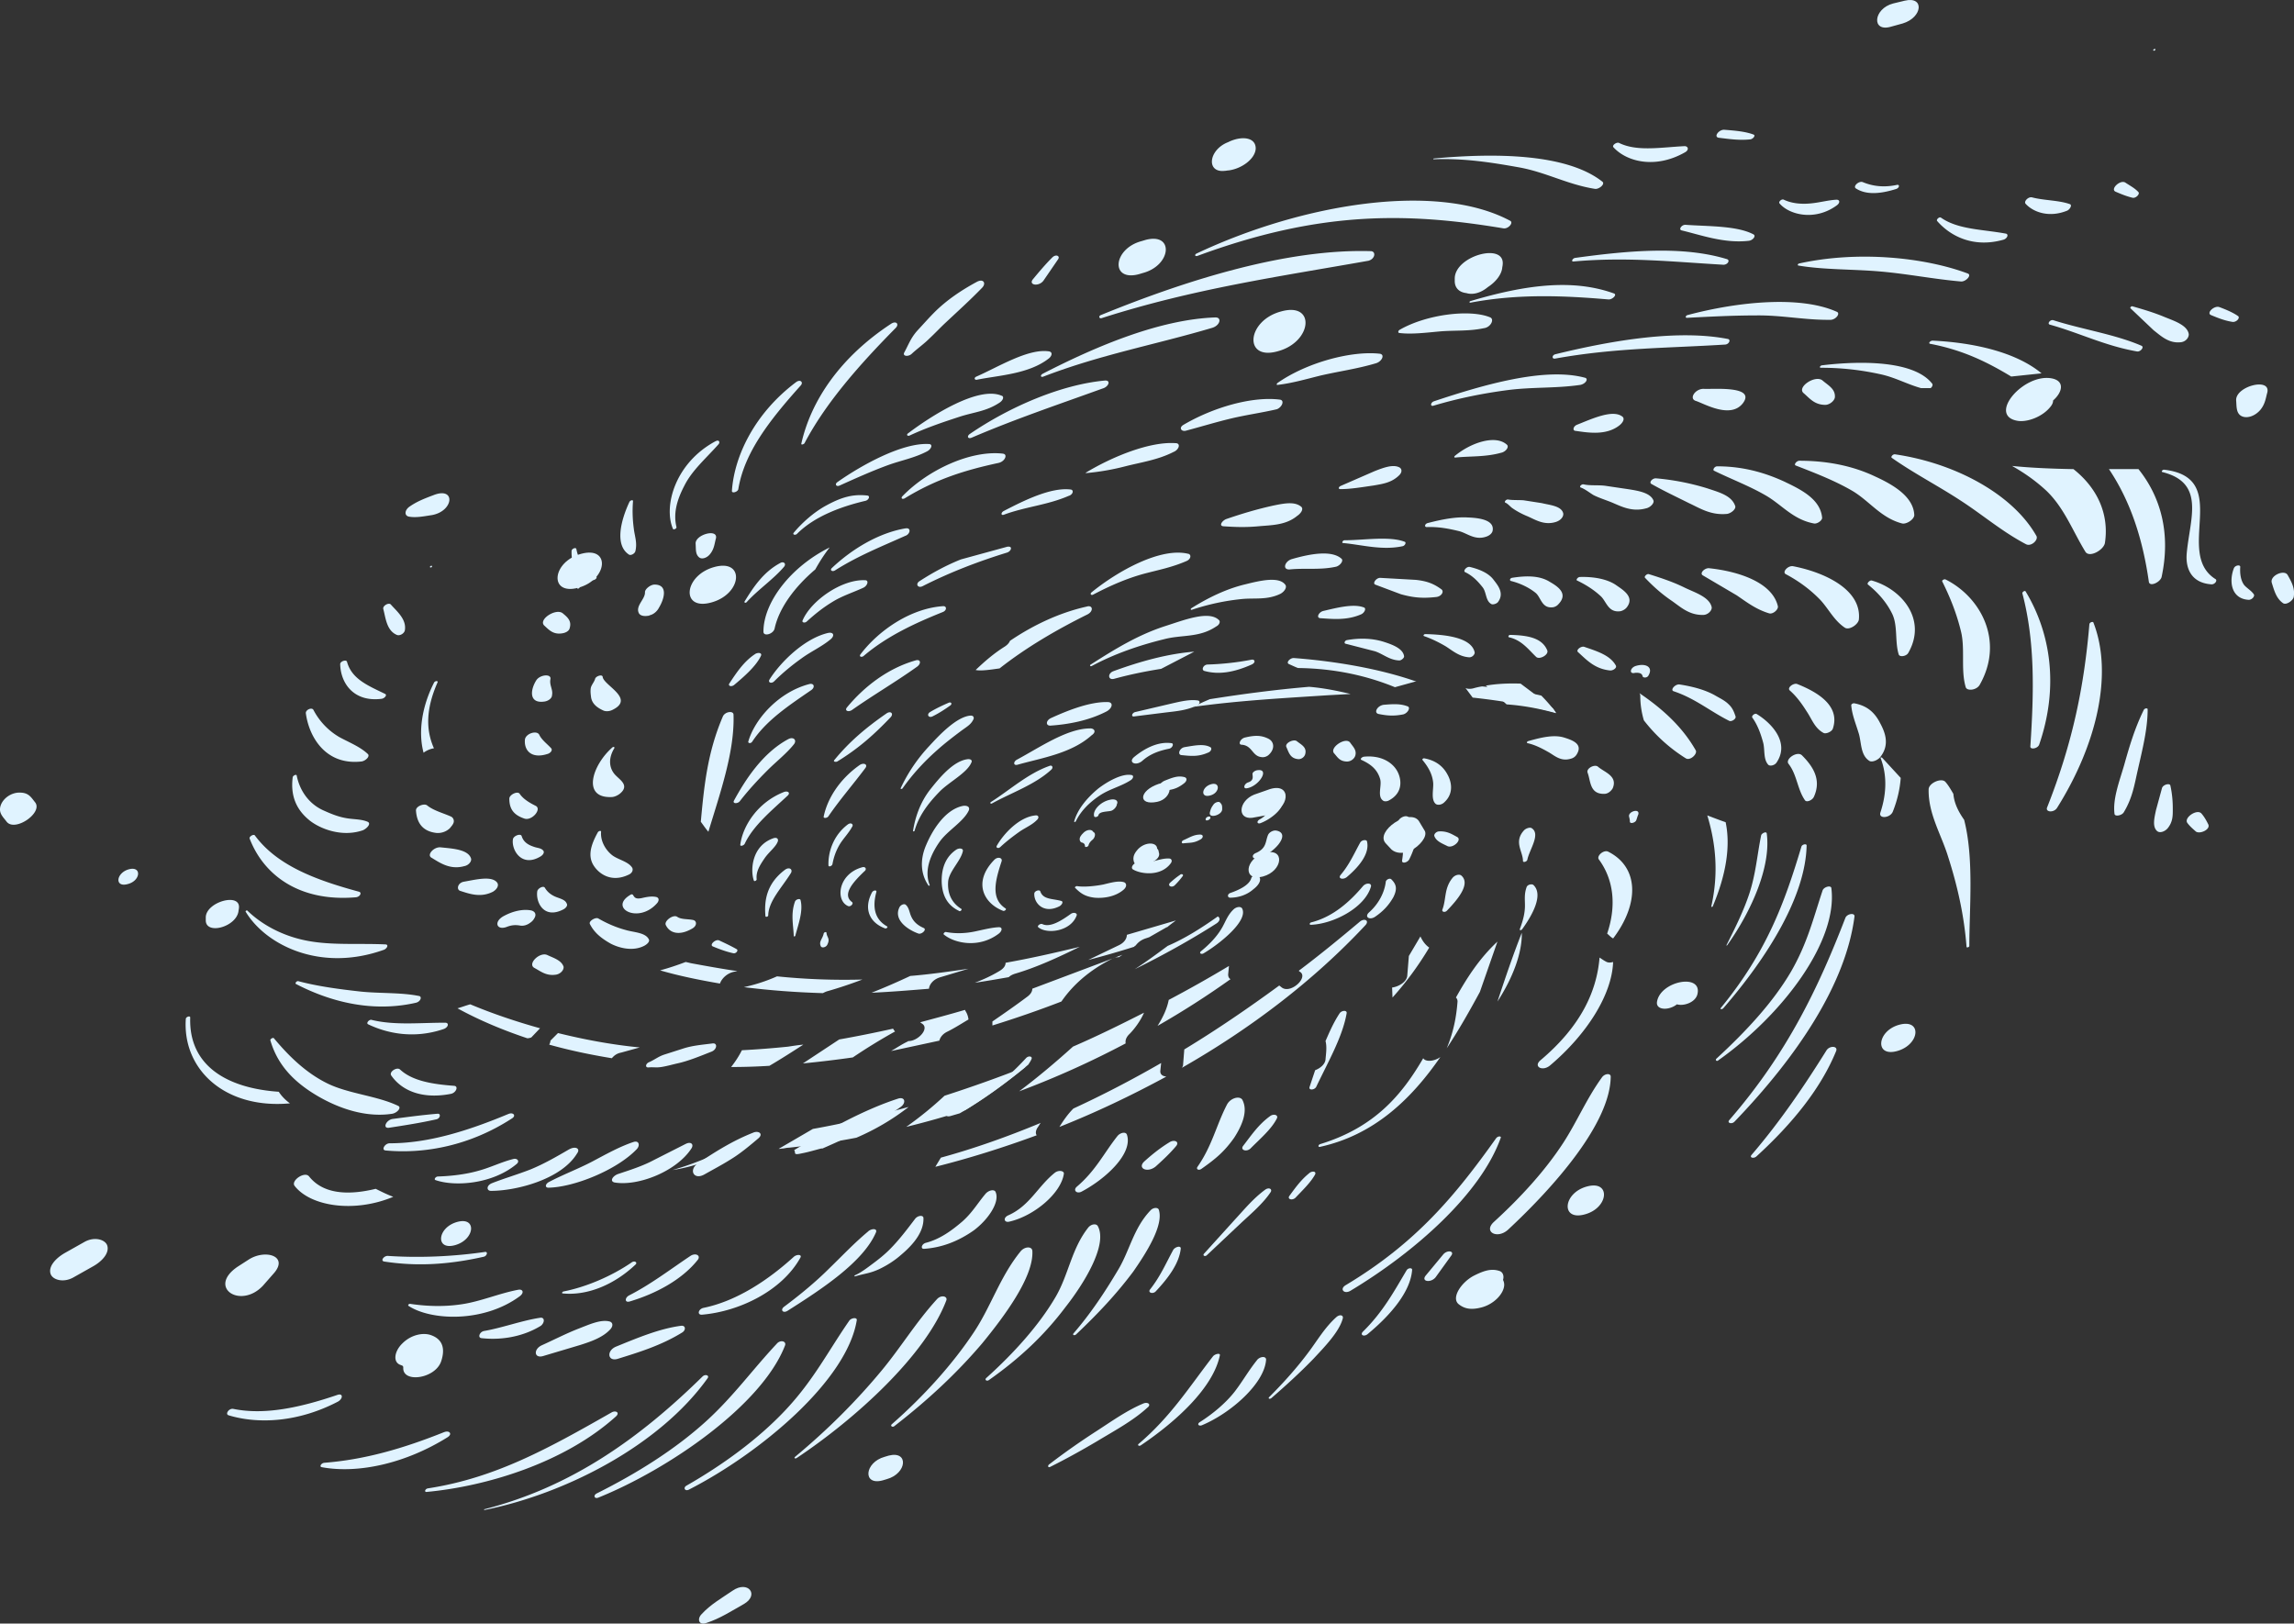
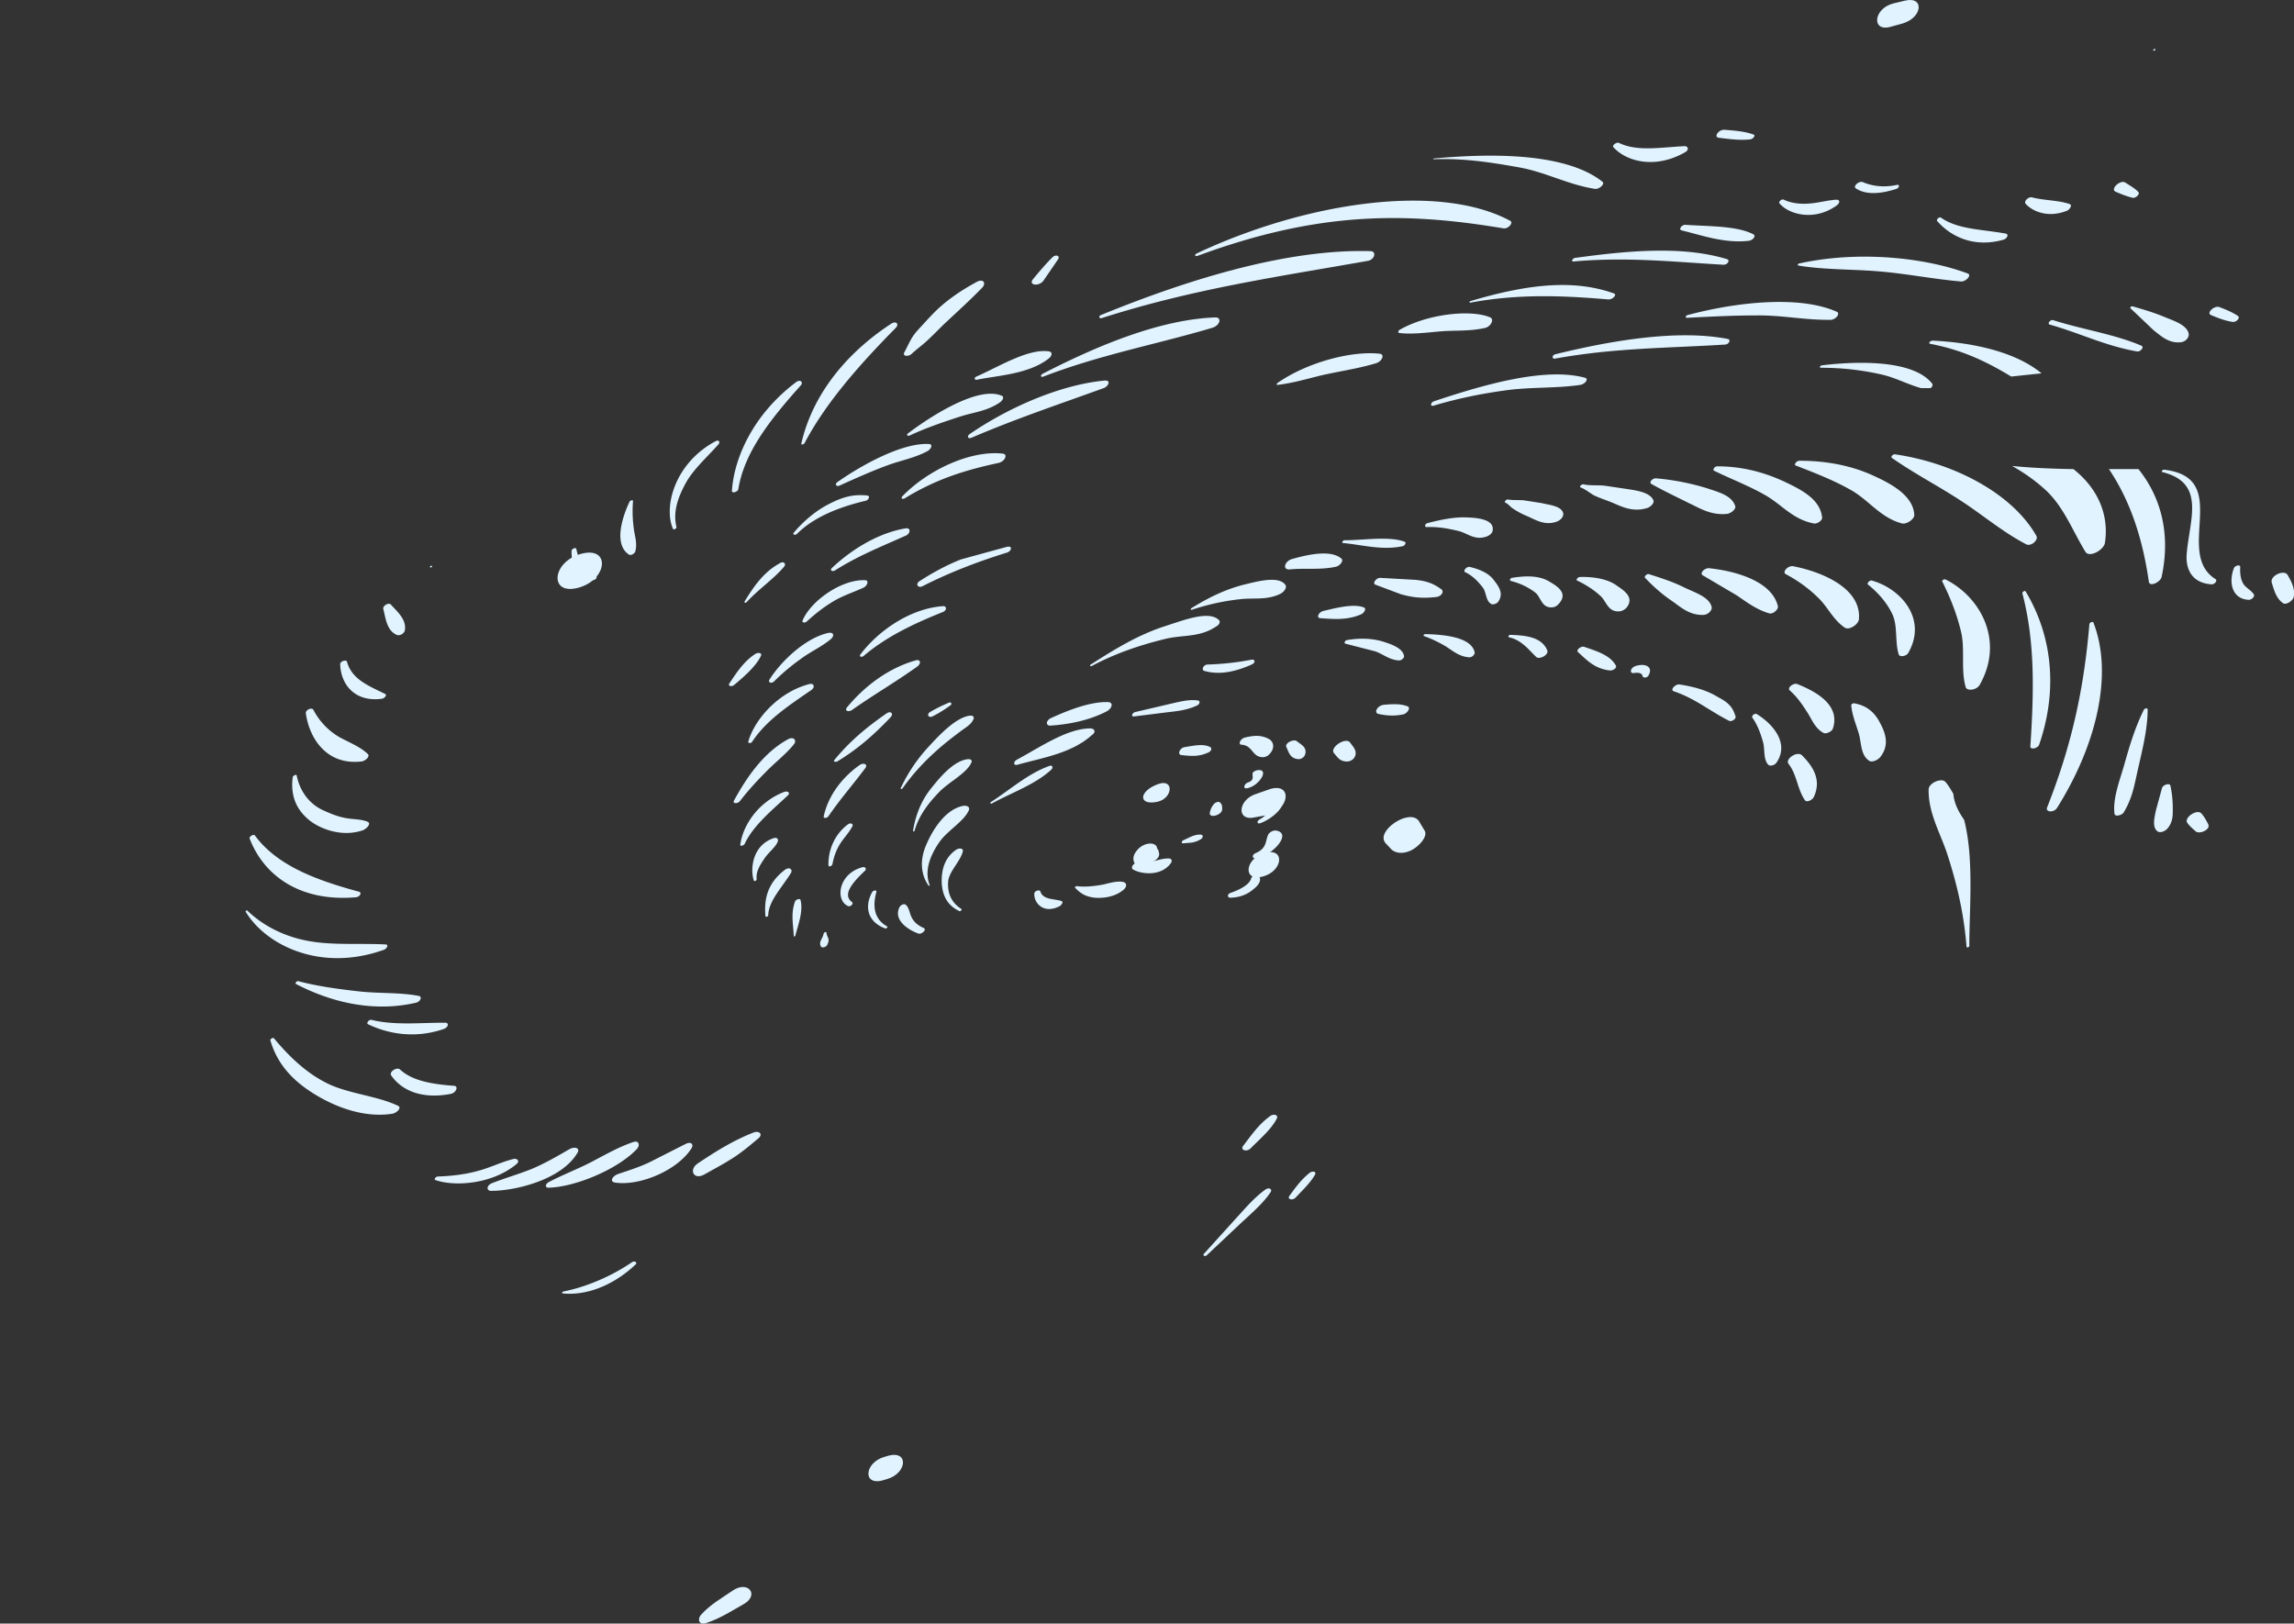
<svg xmlns="http://www.w3.org/2000/svg" width="575" height="407" fill="#e0f3ff">
  <rect width="100%" height="100%" fill="#333333" stroke="none" />
-   <path d="M194.76 244.75c-2.7 1.202-5.5 2.103-8.3 2.704 6.4.8 12.898 1.3 19.798 1.5.4-.2.8-.4 1.2-.5 2.8-.8 5.8-1.802 8.7-2.904a166.23 166.23 0 0 1-21.397-.801zm-10.5-1.2c.2 0 .4-.1.6-.1-4-.6-7.9-1.3-11.698-2.002-.4-.1-.8-.2-1.3-.3-2.1.8-4.2 1.502-6.4 2.103 4.8 1.4 9.8 2.403 14.998 3.304.4-1.202 1.8-2.704 3.8-3.004zm51.494 1.402l7-2.103c-4.8.7-9.7 1.402-14.598 1.802-3.2 1.502-6.4 2.904-9.7 4.205 4.7-.2 9.5-.6 14.398-1 .1-1.1 1.1-2.403 2.9-2.903zm48.893-7.91c.5-.7 1.3-1.402 2.5-1.802l.9-.3 4.2-2.402c.1-.1.2-.1.3-.1.7-.6 1.4-1.1 2.2-1.7l-12.298 3.604c0 .9-.6 2.002-2.2 2.703l-7.5 3.604c3.9-1 7.7-2.103 11.498-3.304.2-.2.3-.3.4-.3zm-30.097 7.007c5.4-1.602 10.8-4.105 16.098-6.708-6.2 1.502-12.398 2.903-18.597 4.005 0 .7-.4 1.4-1.6 2.102-2 1.2-4 2.102-6.1 2.903 2.8-.4 5.6-.9 8.498-1.4.4-.4 1-.7 1.7-.9zm-114.684 14.918l-1.9 1.902c0 .3-.1.6-.3 1 5 1.402 10.198 2.503 15.697 3.404.5-.6 1.2-1.2 2.3-1.402l4.7-1.3c-7.2-.7-14-2.002-20.498-3.604zm-6.7 1.102l2.2-2.303c-6.1-1.702-12-3.704-17.498-6.007-1.1.3-2.1.7-3.2 1.002 5.3 2.903 11.198 5.406 17.497 7.508.4 0 .7-.1 1-.2zm64.393 2.302a235.45 235.45 0 0 1-11.6.9c-.7 1.4-1.6 2.803-2.7 4.204a153.8 153.8 0 0 0 9.598-.3c2.9-1.702 5.7-3.504 8.5-5.306-1.2.1-2.5.3-3.8.5zm26.295-4.506c-4.5 1.002-9 1.903-13.498 2.704l-9.1 6.006a283.04 283.04 0 0 0 12.499-1.501 143.16 143.16 0 0 1 10.598-6.508 3.04 3.04 0 0 1-.5-.7zm18.098-4.506c0-.1 0-.1-.1-.2-3.7 1.1-7.5 2.102-11.2 3.104.1.1.3.2.4.3 2.1 1.2-1 4.505-3.4 4.405l-.1.1c-1.5.7-2.8 1.602-4.2 2.403l12.1-2.603c.2-.8.8-1.702 2.1-2.303 1.8-.9 3.5-2.002 5.2-3.003a4.82 4.82 0 0 0-.8-2.203zm50.693-16.217c-2.7 2.002-5.4 4.004-8.2 5.806 6.9-3.403 13.8-7.208 20.398-11.413 1.1-.7 1-1.5.4-1.802-4.1 2.904-8.2 5.507-12.6 7.4zm-33.896 10.712c0 .7-.4 1.402-1.4 2.102-2.8 2.103-5.7 4.105-8.6 6.107v1.002c5.8-1.803 11.598-3.805 17.298-6.007 2.9-4.205 7-7.8 12.498-10.612a3.6 3.6 0 0 1 1.9-.501l.9-.6-22.597 8.5zm-54.992 35.14l-8.6 5.006c.4 0 .8-.1 1.2-.1.5-.1 1-.2 1.4-.2 5.6-.6 11.198-1.4 16.897-2.502a59.34 59.34 0 0 0 13.099-7.709c-8.1 2.202-16.098 4.105-23.997 5.506zm53.392-15.618c-6.8 2.703-13.598 5.106-20.397 7.3a90.91 90.91 0 0 1-9.599 7.809c4.9-1.202 9.9-2.603 14.798-4.205 5.2-3.204 10.4-7.008 15.198-10.913zm25.898-8.11c1.4-1.402 2.9-3.504 3.7-5.406-5.9 3.003-11.798 5.907-17.798 8.5-4.1 3.704-8.698 7.608-13.498 11.212 9.1-3.404 17.998-7.408 26.697-12.013-.1-.6 0-1.402.9-2.303zm24.796-15.018l.2-2.102a322.04 322.04 0 0 1-15.098 8.509c-.4 2.103-1.4 4.305-2.8 6.508a218.1 218.1 0 0 0 18.297-11.714c-.4-.2-.6-.6-.6-1.2zm-47.794 38.445c.3-.4.5-.8.8-1.202-8.2 3.404-16.597 6.408-24.996 8.7-.1.1-.1.2-.2.3-.4.7-.8 1.3-1.2 2.002 8.4-2.102 16.998-4.806 25.397-7.9-.3-.4-.3-1.1.2-1.902zm30.796-14.317l.2-1.902c-7.3 4.205-14.598 8-21.997 11.413-1.4 1.402-2.5 3.004-3.5 4.606 9.1-3.605 18.097-7.9 26.796-12.615-.9-.1-1.6-.5-1.5-1.502zm49.894-37.242c-5 4.205-10 8.3-15.198 12.214l.2.2c2.4 1.302-2 5.506-4.3 4.105-.3-.2-.5-.4-.8-.6-7.8 5.707-15.698 11.113-23.797 16.018l-.3 3.805c0 .3-.1.5-.3.8 17.198-9.812 32.995-21.825 45.994-35.74 1.1-1.2-.3-1.902-1.5-.8zm15.298 3.604l-2.9 4.906-.4 4.905c-.1 1.602-2.2 2.803-3.8 3.004l.1 2.503a79.72 79.72 0 0 0 9.2-12.515c-1-.7-1.7-1.702-2.2-2.803zm15.498-62.67c-.8.1-1.6.3-2.3.5-.9.2-1.5.1-1.9-.1l1.8 2.403c7.4.8 14.398 2.002 20.898 3.804-1.1-1.502-2.4-3.003-3.7-4.305-4.7-1.1-9.7-1.802-14.798-2.302zm-43.394.1c-8.3.7-16.698 1.802-24.897 3.103-1.4.6-2.8 1.202-4 1.902 11.6-1.6 23.097-2.202 33.796-2.903l5.5-.3c-3.3-.8-6.8-1.502-10.398-1.802zm28.596 93.105c-5.3 9.1-12.1 17.32-25.797 21.524-.6.2-.6.8-.1.7 13.698-3.003 22.997-12.114 30.196-22.525-1.5 1.1-3.7 1.3-4.3.3zm8.2-15.217c.2.2.4.5.4 1-.3 3.904-1 7.608-2.7 11.713 3.1-4.705 5.8-9.5 8.3-14.116l4.4-12.614c-4.5 4.204-7.6 9-10.398 14.016zm37.595-9.01c-.6-.3-1.1-.7-1.6-1-.7 8.5-4.7 17.22-14.798 25.73-1.9 1.602.5 2.904 2.4 1.302 9.1-7.7 15.498-17.62 15.798-25.93-.7.2-1.3.2-1.8-.1zm69.19-51.157h-.4c1.6 4.005 1.7 8.7 0 13.816-.5 1.602 2.4 1.4 3.1-.2 1.2-3.003 1.8-5.806 2-8.5l-4.7-5.106zm-362.953-2.304c-2-4.505-2.1-9.7.9-16.518.2-.5-.7-.4-.9.1-3 5.906-4 12.314-2.6 17.52.8-.6 1.8-1.002 2.6-1.102zm-38.895 86.098c-13.098-.9-22.597-6.607-22.197-18.62 0-.5-1-.2-1.1.3-.9 12.614 9.7 22.725 26.097 21.224-1.1-.8-2.1-1.802-2.8-2.904zm24.297 24.328c-7 1.702-13.198 1.302-16.698-3.103-1.1-1.402-4.7 1.1-3.6 2.402 4 5.106 14.898 6.808 24.697 2.703-1.6-.6-3-1.3-4.4-2.002zm280.863-12.714c-10.198 14.316-19.997 26.23-37.695 36.842-1.7 1-.4 2.402 1.2 1.4 15.998-9.6 32.596-24.227 37.595-38.243.3-.5-.6-.6-1.1 0zm28.697-15.418c0-.9-1.5-.8-2.2.2-3.9 5.407-6.2 11.013-9.7 16.42-4.5 6.908-10.598 13.616-17.397 19.823-2.7 2.503.9 4.405 3.6 1.902 11.5-10.712 25.597-26.63 25.697-38.344zm-151.68-42.148c-3.9-2.503-2.5-7.208-1-11.813.3-.9-1-1.302-1.9-.3-5.4 5.607-2.5 10.913 2.3 12.715.4.1.9-.4.6-.6z" />
-   <path d="M177.56 208.5c3-9.9 6.6-20.123 6.3-29.333 0-1.1-2.2-.8-2.7.5-3.9 9.1-4.7 17.72-5.5 26.33.6.8 1.2 1.702 1.9 2.503zm26.798-65.765c1-1.802 2.2-3.704 3.6-5.506-9.698 4.805-16.597 13.716-16.597 21.124 0 1.3 2.5.6 2.8-.8 1.1-5.106 5-10.412 10.2-14.817zm68.092 9.31c-6.8 1.502-13.398 4.605-19.298 8.6-.2.5-.6 1-1.4 1.5-2.7 1.702-5 3.705-7.2 5.807 1.3.3 3.9-.1 6-.4 6.5-5.106 13.898-9.5 21.997-13.516 1.6-.8 1.4-2.403-.1-2.002zm6.798 18.12c4-1.1 8-1.902 11.798-2.502l8.3-4.305c-6.4.5-13.198 2.302-20.297 4.905-1.5.6-1.3 2.303.2 1.902zm75.1.8c.3-.1.4-.1.7-.1-9.1-3.203-20.197-5.106-30.696-5.906-.9-.1-2.1 1.1-1.3 1.5.7.3 1.5.7 2.3 1 9.1.1 17.198 1.903 24.297 4.806l4.7-1.302zm35.696 7.81c-.3-.4-.5-.8-.8-1.2l-2.9-2.303-5.2-3.904c-2.8-.1-5.8 0-8.7.5 1.6 1.602 3.4 3.104 5.2 4.706 4.3.3 8.4 1.1 12.4 2.202zm34.996 9.31c-3.3-5.807-8.2-10.312-14.098-14.316.1.2.2.4.2.6a21.67 21.67 0 0 0 .9 6.207 40.22 40.22 0 0 0 10.498 9.511c1.1.7 3-1.1 2.5-2.002zm-49.695 62.973c3.9-6.007 6.2-12.214 6.1-17.22-2.3 5.807-4.2 11.513-6.1 17.22zm27.497-17.02c.5.4.9.9 1.5 1.202 6.6-8.7 6.5-17.82-1.2-21.725-1.1-.6-3 1-2.4 1.902 3.7 5.006 4.5 11.513 2.1 18.62zm25.098-29.634c2.1 6.907 2.9 14.416 1 22.826 0 .2.4.1.4-.1 3.2-7.608 4.5-14.816 3.2-21.024-1.5-.5-3-1.1-4.6-1.7zm-116.486 71.38c-.6-1.2-3-.6-3.9 1.1-2.7 5.206-3.7 10.312-7.4 15.618-.4.6.3 1 1 .5 3.7-2.603 5.8-4.406 8.2-7.8 2.2-3.404 3.4-6.808 2.1-9.4zm24.296-21.725c-1.5 2.303-2.5 4.605-3.5 6.908.4 1.502.1 3.304 0 4.605-.1 1.202-1.3 2.203-2.6 2.703l-1.4 4.205c-.3.9 1.3.8 1.7-.1 2.9-6.107 6.6-12.514 7.6-18.42.1-.8-1.3-.7-1.8.1zm-167.177 39.245c6.5-1 13.198-3.604 18.897-8-6.3 3.404-12.598 6.207-18.897 8zm56.592-17.92c-8.7 2.804-17.798 7.9-26.096 12.915.1.2.2.4.2.7 0 .5.9.3 1.8.1 1.6-.3 3.2-.8 4.8-1.2h.3c6.9-3.004 13.798-6.307 19.597-10.412 1.4-1 1.1-2.603-.6-2.103zm12.998 4.404l2.4-.7c5.9-3.404 11.8-7.7 17.198-12.214.3-.5.6-.9.8-1.402.3-.7-.8-.9-1.4-.2-5.1 5.506-11.1 10.512-18.798 12.714-1.6.4-1.8 2.203-.2 1.802zm-108.385 43.55c-4.7.9-9.3 2.903-14 3.604-4.6.7-8.998.5-12.998-.1-.3 0-.6.3-.4.5 5.6 3.704 18.798 4.305 27.897-2.403 1.2-.9.8-1.902-.5-1.602zm5.6 7c-4.6.7-9.4 2.503-13.998 3.304-1.2.2-1.7 1.702-.7 1.802 4.4.5 9.998-.1 14.898-3.104 1-.8 1-2.202-.2-2.002zm17.298.9c-2.2-.5-5 .8-7.6 1.802-3.1 1.202-6.2 2.803-9.3 4.205-2.1 1-1.9 3.304.3 2.703l9.4-2.803c2.5-.8 5.5-1.802 7.4-3.805.9-.9.8-1.902-.2-2.102zm18.097 1.1c-5.4.7-10.898 3.004-16.298 5.206-2.5 1-2.2 3.805.3 3.104 5.5-1.702 11-3.404 16.198-6.608 1-.6.9-1.802-.2-1.702zM350.04 192.993c-1.4-2.203-4.3-3.705-8.2-3.304-.5.1-1 .6-.6.8 2.4 1.1 4 2.402 4.7 4.805.5 1.702-.9 4.505.9 5.506a1.7 1.7 0 0 0 1.2-.1c4.1-2.102 3.1-6.007 2-7.708zm12.797 1.2c-1.1-2.103-3-3.604-5.9-4.105-.2 0-.5.2-.4.4 1.4 1.702 2.5 3.504 2.7 5.806.1 1.602-.6 4.105.6 5.206.5.4 1.5.3 2.2-.4 2.5-2.303 1.7-5.306.8-6.908zm-21.197 27.932c-3.3 3.904-7.5 7.708-12.998 9.1-.4.1-.5.6-.1.6 5.7-.2 13.598-4.305 15.098-9.6.2-.9-1.2-1-2-.1zm1-11.213c-.1-.5-1.3-.4-1.7.3-1.5 2.703-2.7 5.507-4.9 8.1-.8 1 .7 1.3 1.6.5 3.3-2.803 5.7-6.007 5-8.9zm-31.296 16.82c-.3-.5-1.2-.5-2 .1-1.7 1.502-2.2 3.404-3.2 5.006-1.2 2.002-3 3.904-5.1 5.606-.6.5.1.9.7.5 3.9-2.303 11.2-8.1 9.6-11.213zm37.396-7.308c-.4-.4-1.4.1-1.4.7-.3 2.402-1.6 5.306-4.2 7.608-1.2 1.1.1 2.003 1.5 1.102 2.2-1.502 3.5-3.004 4.6-4.906 1.1-2.203.7-3.304-.5-4.505zm4.098-15.718c-.8-.4-2.4.5-2.4 1.4-.1 1.602.5 2.804.9 4.205.5 1.602.4 3.504.1 5.406-.1.9 1.4.5 1.8-.3 1.9-3.804 3.2-9-.4-10.712zm13.5 14.817c-.5-.5-1.7-.2-2.3.6-2.1 2.603-1.5 5.306-2.5 7.9-.2.6.7.8 1.2.2 2.6-2.703 5.9-6.608 3.6-8.7zm-1.1-9.71c-1.3-.7-2.5-1.502-4.5-1.402-.7 0-1.4.7-1.2 1.2.5 1.302 1.9 1.802 3.3 2.503 1.4.6 3.7-1.602 2.4-2.302zm19.097 12.013c-.4-.3-1.5-.1-1.7.6-.6 1.702-.4 3.003-.4 4.605 0 1.902-.5 3.805-1.3 5.907-.1.3.4.3.6 0 2.6-3.604 5.4-8.7 2.8-11.113zm-.4-14.215c-.4-.3-1.4 0-1.9.5-2.7 2.903-.3 5.306-.3 7.7 0 .5 1 .2 1.1-.3.5-2.503 3.4-6.407 1.1-7.9zm8.1-22.727c-2.6-.8-5.8 0-9 .9-.3.1-.4.4-.2.5 1.9.4 3.8 1.4 5.2 2.202 1.5.8 3.1 2.503 5.7 1.702.8-.2 1.3-.7 1.6-1.3 1.4-2.503-1.4-3.404-3.3-4.005zm8.5 7.31c-.8-.7-3 .4-2.6 1.5.8 2.103.5 5.406 4.2 5.306.9 0 1.7-.7 2.1-1.4 1.3-3.104-2.1-4.005-3.7-5.406zm7.798 12.514c.1.4.2.8.2 1.3.1.6 1.4.2 1.6-.4.2-.5.3-1 .5-1.402.5-1.702-2.6-.8-2.3.5zM297.846 138.83c-6.9-1.702-17.698 4.305-24.297 9.7-.4.4 0 .8.5.5 4.2-2.202 8.3-4.004 12.698-5.206 3.8-1 7-1.6 10.7-3.203 1.1-.5 1.2-1.602.4-1.802zm28.296-11.813c-1.6-1.3-4-.9-6.9-.3-4.1.9-7.8 2.002-11.9 3.404-1 .4-1.9 1.702-.7 1.802 2.9.2 5.6.3 8.8 0 3.1-.3 6.8-.2 9.7-2.603.9-.6 1.7-1.702 1-2.303zm24.698-9.81c-1.6-.9-4 0-6.3.9l-8.498 3.704c-.6.3-.6.8-.1.8 2.6 0 5.5-.5 8.298-.9 2.3-.4 4.6-.7 6.5-2.603.7-.7.7-1.5.1-1.902zm26.895-5.706c-2.8-2.603-9-.6-13.098 2.803-.2.2-.1.4.1.4 3.8-.4 7.5-.1 11.498-1.2 1.1-.2 2.1-1.402 1.5-2.002zm28.995-7.008c-2.4-2.003-7.7.5-11.498 2.002-.9.4-1.1 1.402-.4 1.502 2.9.4 7.6 1.3 10.998-1.302.8-.6 1.5-1.602.9-2.202zm20.5-7.008c-2.2-.2-4 2.403-2.2 3.003 2 .6 8.8 4.705 11.898.5 3.1-4.305-7.3-3.404-9.698-3.504zm29.595-2.104c-1.8-1.502-6.6 1.702-4.7 3.204 1.5 1.3 2.7 2.903 5.4 2.903 1.1 0 2.4-1.1 2.4-2.002.1-2.002-1.7-2.903-3.1-4.105zm-299.96 137.758c-2.6-.7-4.8-1.702-6.9-2.903-.7-.4-2.5.7-2.1 1.402 1.1 2.202 2.9 3.604 5.2 4.905 1.9 1 5.5 2.103 8.498.5.7-.4 1.3-1 1.1-1.502-.8-1.802-3.8-1.802-5.8-2.403zm1.6-15.618c-1-1.6-3.6-2.002-5.1-3.203-1.6-1.302-2.9-3.504-2.7-5.807 0-.4-.6-.2-.8.1-1.9 3.404-2.6 6.207-.9 8.6 1.4 2.002 4.4 4.005 8.5 2.103 1-.4 1.3-1.202 1-1.803zm-3.9-22.926c-1.8-1.602-2.3-4.204-.6-7.008.2-.3-.2-.5-.5-.2-5 4.405-7.7 12.715-.2 12.414.8 0 1.8-.5 2.4-1.1 1.9-1.802-.1-3.104-1.1-4.105zm-3.5-24.928c-.1-.7-1.7-.2-1.9.5-.2.8-1 1.602-1.1 2.403s0 1.502.1 2.303c.3 1.602 1.5 2.503 3 3.204.6.3 1.6.3 2.5-.2 5.5-2.803-2.4-6.107-2.6-8.2zm12.998-23.126c-1 0-2.4 1.1-2.4 1.902.1 1.702-2.3 3.303-1.6 5.106.3.8 1.3 1 2.5.8.1 0 .2 0 .2-.1 1.1-.2 2-1.1 2.4-1.902 1.4-2.302 2.3-5.806-1.1-5.806zm10.3-10.212c.1 1.3-.1 2.603.9 3.404.6.5 1.8.2 2.6-.7 1.2-1.402 1.2-2.703 1.6-4.105.5-2.503-5.3-.9-5.1 1.402zm-34.496 88.702c-1.5-.5-2.6-1.3-3.3-2.503-.4-.6-1.8.2-1.9.9-.4 2.703 1.6 7.008 6.4 4.605.7-.3 1.3-1 1-1.5-.3-.8-1.1-1.102-2.2-1.502zm-3.7-11.814c-.6-.7-1.5-.6-2.5-1.002-1.5-.5-2.5-1.3-2.9-2.603-.2-.8-2.1-.1-2.2.8-.4 2.603 2.1 7.008 6.7 4.405.8-.4 1.3-1.1.9-1.6zm-1.9-11.213c-1.6-.8-3.1-1.702-4-3.004-.5-.8-2.6.2-2.6 1.202 0 2.603 1.1 4.104 3.8 5.005 1.9.6 4.4-2.402 2.8-3.203zm3.9-14.417c-1-1.1-2.4-2.102-3-3.404-.6-1.2-3.5-.3-3.6 1.302-.2 2.703 1.7 4.805 5.7 3.504.7-.2 1.3-.9.9-1.402zm-.2-17.32c.3-1.402-2.5-1.202-3.5.2-1.6 2.503-1.9 5.907 1.9 5.406 1-.1 2-.8 2-1.602.3-1.4-.7-2.503-.4-4.004zm3.1-16.52c-1.7-1.402-6.3 1.602-4.6 3.103 1.1 1 2.2 2.303 4.5 1.902.7-.1 1.6-.5 1.8-1.2.6-1.902-.5-2.803-1.7-3.804zm3.9-6.608c-.4.1-.4.5 0 .4s.4-.5 0-.4zm-31.896 57.566c-2-.9-4.4-1.502-6-2.803-.7-.6-2.9.2-2.8 1.3.2 2.903 1.5 5.206 5.2 5.607a4.39 4.39 0 0 0 3.3-1.202c.3-.4.6-.7.8-1.1.4-.7.1-1.502-.5-1.802zm5 10.512c-.7-2.303-4.7-2.503-7.6-2.803-1.7-.2-3.6 1.902-2.3 2.603 2 1.2 4.6 3.103 8.2 2.102 1.1-.2 1.9-1.2 1.7-1.902zm6.598 6.107c-1.3-1.902-5.5-.8-8.4-.3-1.6.3-1.9 2.003-.9 2.303 2.2.7 5.1 1.802 8.2.2 1-.6 1.5-1.5 1.1-2.202zm8.5 6.908c-2-.4-4.5.1-6.9 1.4-2.6 1.402-1.8 3.704.8 2.703 1.3-.5 2.3-.5 3.4-.3.7.1 1.6-.1 2.4-.7.6-.4.9-.8 1.2-1.4.4-.9-.1-1.502-.9-1.702zm4.1 11.212c-1.9-1-5.2 2.203-3.3 3.204 1.5.8 2.9 2.002 5.2 1.702 1.2-.1 2.2-1.1 2.1-2.002-.5-1.602-2.5-2.203-4-2.904zm27.096-14.615c-1.1-.2-2.2 0-3.5.3-1.5.3-1.8-.1-2.2-.8-.1-.1-.3-.2-.5-.1-5.9 3.304 1.9 7.6 6.6 2.103.6-.8.3-1.402-.4-1.502zm9.4 5.805c-1.3-.3-3-.1-4-.8s-3.3 1-2.9 2.002c.9 2.002 3.3 2.903 6.7.9 1.2-.7 1.1-1.902.2-2.103zm85.788-26.23c-4.1.4-8 4.605-9.7 7.608-.3.5.4.8.9.3 1.5-1.402 3.2-2.704 4.9-3.905 1.5-1 3-1.602 4.2-2.803.7-.6.5-1.302-.3-1.2zm8.8-81.694c-4.9-.6-11.598 2.703-16.797 5.407-.7.4-.7 1.2.1.9 5.4-2.003 10.898-2.403 16.198-4.706 1.1-.3 1.4-1.5.5-1.602zm26.396-11.612c-6.5-.5-15.998 3.404-22.597 7.4v.1a60.2 60.2 0 0 0 9.9-1.702c3.9-1 8.2-1.602 12.098-3.604 1.3-.5 1.9-2.103.6-2.203zm26.097-10.913c-6.9-.9-16.698 1.902-24.197 6.307-1.2.7-.6 1.702.5 1.502 3.8-1.002 7.7-2.203 11.498-3.104s7.5-1.402 11.4-2.303c1.3-.5 2-2.202.8-2.402z" />
  <path d="M345.84 88.674c-7.1-.8-18.297 2.203-25.596 7.308-.3.2-.3.6 0 .5 3.5-.4 7-1.402 10.598-2.303 4.7-1.1 9.3-1.702 13.998-3.104 1.5-.4 2.4-2.203 1-2.403zm27.696-9.11c-5-2.102-15.898-.8-22.697 3.104-.5.3-.4.8-.1.8 3.1.4 6.9-.1 10.298-.4 3.7-.3 7.1 0 10.9-.8 1.7-.2 2.7-2.203 1.6-2.703zm30.996-6.007c-10.3-3.704-22.097-2.203-35.896 1.902-.4.1-.4.5 0 .4 12.2-2.303 23.897-1.702 34.496-.8 1 .1 2.3-1.2 1.4-1.502zm28.296-8.61c-10.9-3.304-24.197-2.203-37.995-.3-.7.1-1.1 1-.4.9 13.198-1.2 25.097.1 37.295.8 1.2.2 2.1-1.1 1.1-1.402zM397.233 94.68c-10.1-2.703-25.497 1.802-37.795 5.907-.9.3-1 1.402-.1 1.1 6.4-1.902 12.498-3.103 18.597-3.904 6.2-.8 12-.4 18.198-1.302 1.4-.3 2.1-1.602 1.1-1.802zm35.895-9.7c-12.3-2.403-28.496.2-43.194 3.804-1 .2-1 1.3-.1 1.1 14.998-2.703 28.196-2.603 42.494-3.504 1 0 1.6-1.2.8-1.402zm27.296-6.808c-9.1-4.105-24.596-2.603-37.395.8-.5.1-.7.7-.2.7 5.8-.3 11.6-.6 17.298-.6 6.5-.1 12.298 1.2 18.797 1.1 1.3-.1 2.4-1.602 1.5-2.002zm32.796-9.612c-10.7-4.005-27.396-5.807-42.294-2.503-.3.1-.4.4-.2.5 6.4 1.1 13.798.9 20.597 1.502 6.9.6 13.298 1.902 20.197 2.503 1.2.1 2.8-1.602 1.7-2.002zm-11.698 28.733h2.4c.4-.3.6-.8.4-1.1-4.5-5.807-17.798-5.807-27.696-4.605-.4.1-.7.6-.2.6 5.4 0 10.198.6 14.798 1.602 3.8.8 6.7 2.503 10.3 3.504zm22.598-2.903l7.6-.8c-6.4-5.306-16.898-7.7-27.297-8.2-.6 0-1.2.7-.6.8 8.4 1.602 14.498 4.705 20.298 8.2zm32.694-7.7c-6.7-2.903-14.898-4.105-22.097-6.407-.8-.3-1.7.9-.9 1.1 7.5 2.102 13.798 5.306 21.797 6.708.8.2 1.9-1 1.2-1.402zm-103.586 89.804c-.9-.9-2.2-1.502-3.4-2.203-2.5-1.4-5.6-2.202-8.8-2.703-1.1-.2-2.5 1.402-1.5 1.702 5.4 1.802 9.098 5.006 13.898 7.408.6.3 1.8-.5 1.6-1.1-.4-1.2-.8-2.202-1.8-3.103zm7.1 2.503c-.5-.3-1.4.5-1.1.9 1.3 1.802 2.1 4.004 2.7 6.207.5 1.802 0 4.204 1.3 5.606.4.4 1.6.2 2.1-.6 3.4-5.105-1.5-10-5-12.113zm11.298 10.31c-1.2-1.1-4.3 1-3.3 2.203 2.1 2.703 2.2 6.407 4.1 9.1.4.6 1.8 0 2.2-.8 2.1-4.505-.4-7.9-3-10.512zM346.74 160.856c-2.6-.8-5.7-1-9.1-.4-.6.1-.8.8-.4.9l7.4 1.903c2.1.7 3.6 2.202 6.1 2.302.5 0 1.2-.6 1.2-1-.2-2.002-3-3.003-5.2-3.704zm10.498-1.902c-.3 0-.6.4-.3.5 2 .7 3.8 1.602 5.5 2.603 1.7 1.1 3.3 2.503 5.7 2.703.8.1 1.5-.6 1.5-1.2-.8-3.905-7.8-4.505-12.398-4.605zm21.297.2c-.4 0-.6.5-.3.6 3.2.7 4.9 3.103 6.8 4.905.8.8 3.2-.5 2.8-1.602-1.3-3.203-5-3.804-9.3-3.904zm26.497 7.71c-1.4-2.603-4.7-3.604-7.9-4.706-.8-.3-2.2.8-1.6 1.302 2.2 2.002 4.2 4.205 8 4.605.7.1 1.8-.6 1.5-1.2zm4.898.1c-1.4.5-1.6 2.102-.1 1.702 1.2-.1 1.8.2 1.9.9.2.4 1.2.4 1.5-.3 1.2-2.102-.8-3.103-3.3-2.302zm-168.977 60.87c-2.4-1.5-3.5-3.804-3.3-6.808.2-2.603 3.2-5.205 3.7-7.708.1-.7-1-.8-1.7-.3-3.4 2.303-3.7 6.107-3.6 8.4.2 3.103 1.4 5.506 4.3 6.908.3.3.9-.3.6-.5zm.5-25.83c-4.8.9-8 6.707-9.3 9.8-1.7 3.904-1.3 7.5.6 10.212.1.1.3-.1.3-.1-1.3-3.203-.3-6.907 2.4-10.812 2-2.903 6.1-5.106 7.4-8 .3-.9-.5-1.2-1.4-1.1zm1.3-11.713c-3.8.3-7.5 5.006-9.5 7.5-2.7 3.404-3.9 7.308-4.4 10.512 0 .2.4.1.4-.1 1-3.504 3.1-6.508 6.2-9.7 2.3-2.403 6.9-4.706 8-7.3.3-.5 0-.9-.7-.9zm.6-10.913c-3.6.2-8.2 5.206-10.4 7.6a40.71 40.71 0 0 0-7.199 10.612c-.1.2.3.3.5 0 2.4-3.404 5.3-6.608 8.7-9.6 1.9-1.702 4-3.304 6-4.806 1.5-1.1 2.5-1.602 3.1-3.003.1-.5-.2-.8-.7-.8zm-5.6-3.204c-1.6.7-3.1 1.402-4.6 2.303-1 .6-.4 1.602.6 1.1 1.6-.8 3-1.702 4.4-2.703.6-.4.3-1-.4-.7zm67.792-20.723c-2.5-2.503-8.8 0-13.5 1.5-6.8 2.203-12.498 5.707-18.597 9.6-.4.2-.2.6.2.4 5.8-3.104 11.998-5.206 18.097-6.708 4.5-1.2 8.8-.3 13.1-3.203.8-.4 1.1-1.202.7-1.602zm16.597-8.9c-1.6-2.103-6.3-1.002-9.898-.1-4.7 1.102-9.3 3.304-13.6 6.007-.3.2-.2.5.1.4a57.9 57.9 0 0 1 12.6-2.703c3.2-.3 6.3.3 9.6-1.302 1.1-.6 1.7-1.702 1.2-2.302zm14.098-6.508c-2.5-2.202-7.9-1.2-12.4.1-1.8.5-2.5 2.703-.6 2.603 3.9-.4 7.7.2 11.7-.7 1-.3 1.9-1.5 1.3-2.002zm-118.784-15.818c-3.5-.4-6.3.3-10.2 2.403-3.2 1.702-6.2 4.405-8.298 6.908-.4.5.4.7.8.3 4.5-4.505 11.3-6.908 17.198-8.3.8-.2 1.2-1.202.5-1.302zm15.398-12.914c-6.6-.4-16.798 5.206-22.897 9.5-.8.5-.4 1.302.5.9 4-1.802 8-3.604 12.098-5.106 3.3-1.2 6.7-1.802 9.9-3.504.9-.5 1.5-1.702.4-1.802zm18.198-12.114c-5.8-2.503-17.598 5.005-23.397 9.4-.5.3-.3.8.3.6 4.3-2.002 8.5-3.404 12.798-4.805 3.5-1.102 6.5-1.302 9.7-3.404 1-.6 1.3-1.602.6-1.802zm11.898-11.113c-5.2-.8-12.698 3.904-18.197 6.307-.7.3-.5.9.1.8 5.4-1.1 12.998-1.402 17.997-5.306.8-.6 1.1-1.602.1-1.802zm-67.4 53.06c-4.3 2.303-6.8 6.207-8.9 9.6-.2.3.2.5.5.2 2.8-3.104 6.8-5.807 9.4-8.9.6-.8-.2-1.4-1-.9zm-6.3 22.827c-2.9 1.903-4.8 4.906-6.4 7.3-.5.7.5 1 1.2.4 2.5-2.102 5.5-4.705 6.7-7.308.3-.7-.7-.9-1.5-.4zm-60.492 126.544c-2.9.7-5.7 2.102-8.6 2.903-3.4 1-7.2 1.402-10.4 1.502-.5 0-1.1.7-.6.9 4.9 1.702 14.298 1 20.298-4.005.9-.7.2-1.502-.7-1.3zm13.898-2.404c-3.1 1.802-6.2 3.604-9.6 5.006-3.3 1.3-6.5 2.202-9.8 3.504-1.4.6-1.3 1.902-.2 1.902 6.4 0 17.698-2.904 21.598-9.4.9-1.2-.4-1.902-2-1zm15.998-1.8c-3.5 1.2-6.7 3.003-10.1 4.805-3.6 1.902-7.4 3.304-10.998 5.206-.9.5-1 1.402-.1 1.402 6.4-.1 17.097-4.405 22.097-9.6 1-1 .6-2.403-.9-1.802zm13.298.4l-8.1 4.105c-2.8 1.502-6 2.503-9 3.504-1.3.5-2.1 1.802-.8 2.102 5.9 1.002 15.598-2.803 19.298-8.6.6-1.002-.2-1.702-1.4-1.102zm16.898-2.804c-5.1 2.002-9.4 4.705-13.898 7.7-2.4 1.602-1.1 4.305 1.6 2.803 2.3-1.3 4.6-2.503 6.8-3.904 2.3-1.402 4.8-3.504 6.8-5.206 1.2-1.102 0-1.902-1.3-1.402zm129.483-4.106c-2.9 2.103-4.7 4.806-6.7 7.4-.9 1.1.9 1.702 1.9.6 2.4-2.403 5.2-4.806 6.5-7.4.5-.9-.8-1.3-1.7-.6zm-1.2 18.422c-3 2.203-5.2 4.906-7.6 7.5l-7.7 8.5c-.5.5.2.9.7.4l8.6-8.1c2.6-2.403 5.5-4.906 7.3-7.6.6-.8-.3-1.4-1.3-.7zm11-4.104c-2.1 1.702-3.5 3.704-4.9 5.606-.7.9.7 1.302 1.5.5 1.8-1.902 3.8-3.805 4.9-5.807.4-.9-.9-.9-1.5-.3zm-228.37-16.92c-5.2-2.502-12.398-3.003-17.698-5.606-5.5-2.703-9.8-7.008-13.398-11.313-.2-.3-1 .2-.9.5 1.6 5.506 5 9.5 10 12.814 4.7 3.104 12.498 6.808 20.497 5.607 1.3-.2 2.5-1.602 1.5-2.003zm14.098-5.005c-5.4-.4-10.5-1.202-13.6-4.105-.8-.7-2.8.6-2.2 1.502 2.7 3.904 7.9 6.007 14.998 4.605 1.3-.3 1.9-1.902.8-2.002zM263.05 192c-5.4 1.903-9.9 6.007-14.598 9-.4.2-.2.6.2.4 4.9-2.703 10.8-4.705 14.898-8.5.5-.5.2-1.2-.5-.9zm10.2-9.4c-5.8 0-12.7 4.805-18.298 7.8-1 .5-1 1.6.1 1.3 6-1.702 13.498-2.803 18.598-7.408 1.2-.8.7-1.702-.4-1.702zm4.398-6.607c-4.3-.1-9.6 1.902-14.198 4.005-1.3.6-1.4 1.902-.2 1.902 4.4-.3 9.6-1.202 14.198-3.604 1.5-.9 1.6-2.303.2-2.303zm22.597-.4c-1.9-.3-4.1.2-6.3.7l-9.4 2.203c-.8.2-1.1 1.2-.3 1.1l8-1c2.5-.3 5.1-.5 7.7-1.702.8-.3 1-1.2.3-1.3zm13.4-10.213c-3.6.7-7.4 1.1-10.9 1.2-1.1 0-1.7 1.302-.9 1.602 3.6 1 7.4.4 11.898-1.602 1.1-.5.8-1.4-.1-1.2zm28.196-13.114c-2.6-1-6.8.1-10.2.9-1.1.3-1.8 1.702-.7 1.802 3.1.2 6.7.6 10.3-1 .8-.4 1.3-1.502.6-1.702zm19.497-4.506c-1.9-1.402-3.6-2.102-6.5-2.403l-8.9-.5c-1 0-2 1.4-1.2 1.702l6.4 2.402c2.9.8 5.2 1.102 8.798.7 1.3-.1 2.1-1.3 1.4-1.902zm89.19 23.728c-.9-.4-2.7.9-1.9 1.602 1.7 1.502 3 3.304 4.2 5.206 1.3 1.902 2 4.205 4.2 5.406.6.4 2.2-.3 2.4-1.1 1.9-5.807-4.1-9.2-8.898-11.113zm20.597 9.512c-1.3-2.403-3.1-4.105-6.4-4.706-.3 0-.7.2-.7.5.2 2.403 1.1 4.505 1.8 6.808.8 2.302.4 5.606 2.7 7.108.7.5 2.3-.2 2.9-1.1 2.4-3.204.9-6.408-.3-8.6zM489.62 199c-.6-1-1.2-2.102-2-3.003-1-1.1-4.2.3-4.2 1.902-.1 6.207 3.2 11.313 4.9 16.92 2.3 7.2 4 14.617 4.6 22.526 0 .3.7.1.7-.2 0-9.5 1.2-21.925-1.3-31.636-1.4-2.003-2.5-4.105-2.7-6.508zm-137.482-63.173c-3.8-1.5-10.298-.4-15.098-.4-.5 0-.8.7-.4.7 4.6.4 9.698 1.902 14.898.8.6-.1 1-.9.6-1.102zm15.798-6.107c-3.1-.2-6.6.5-10.098 1.402-.7.2-.9 1-.2 1 3-.1 5.5.4 8 1 2.1.5 4 2.403 6.9 1.402.9-.3 1.5-.9 1.6-1.502.5-2.803-3.7-3.203-6.2-3.304zm18.498-3.604l-4.5-.7c-1.1-.1-2.9 0-3.9-.2-.5-.1-1.1.6-.7.8.6.2 1.3 1.1 1.8 1.402 1 .7 2.3 1.4 3.5 1.902 2 .8 4.3 2.503 7.4 1.502 1.2-.4 1.9-1.302 1.8-2.103-.4-1.902-3.4-2.102-5.4-2.603zm27.996-.7c-.8-1.902-3.8-2.402-6.4-2.803l-5.4-.8c-1.8-.3-4 0-5.7-.4-.5-.1-1.2.6-.7.8 1.1.4 2.2 1.3 3.2 1.902 1.4.7 3 1.2 4.5 1.802 2.4 1 5.1 2.503 8.7 1.502 1-.2 2.1-1.302 1.8-2.003zm20.498 1.402c-.9-2.603-4-3.404-7-4.405a61.85 61.85 0 0 0-12.8-2.503c-.9-.1-1.9 1-1.2 1.402 3 1.702 6.2 3.203 9.4 4.805 2.8 1.302 5.5 3.104 9.6 2.703 1.1-.2 2.3-1.3 2-2.002zm12.698-5.917c-4.9-2.302-10.5-4.004-17.198-4.004-.7 0-1.2.9-.8 1.1 4.3 2.102 8.8 3.804 12.8 6.107 4.1 2.303 6.9 6.107 12.198 7.108.8.2 2.1-.7 2.1-1.402-.4-4.505-4.9-6.907-9.1-8.9zm22.297-1.5c-5.3-2.503-11.598-3.905-18.897-3.905-.7 0-1.5 1-.9 1.202 4.9 1.902 9.798 3.804 14.098 6.307s7.2 6.808 12.498 8.2c1.1.3 3.1-1 3.1-2.102-.2-4.706-5.5-7.7-9.9-9.7zm40.495 14.916c-5.9-10.412-20.298-18.22-35.396-20.424-.6-.1-1.2.7-.8.9 5.4 3.805 11.6 7.008 17.098 10.612 5.6 3.605 10.4 7.8 16.498 11.013 1.3.7 3.2-1.1 2.6-2.102zm-6.098-17.52c3.2 1.802 6 3.804 8.598 6.207 4.5 4.305 6.6 10.1 9.8 15.317 1 1.602 4.7-.5 4.9-2.302 1.1-7.5-2.2-13.916-7.9-18.42-5.3-.1-10.498-.3-15.397-.8zm24.295.8c5.5 8.2 8.5 17.72 10 28.232.2 1.4 2.9.1 3.2-1.202 2.3-10.712-.1-19.922-5.8-27.03h-7.4zm-154.18 27.83c-1.2-1.702-3.5-2.703-6-3.303-.8-.2-1.8 1-1.2 1.3 1.9.9 3.2 2.303 4.4 3.804 1 1.302.7 3.404 2.2 4.205.4.2 1.4-.1 1.7-.6 1.5-2.102 0-4.004-1.1-5.406z" />
  <path d="M388.434 145.84c-2.4-1.502-5.6-1.602-9.4-1-.6.1-.7.7-.3.8 2.4.6 4.6 1.7 6.2 3.003 1.3 1.1 1.5 3.804 4.1 3.604.5 0 1.2-.3 1.6-.8 2.6-2.703-.3-4.505-2.2-5.606zm16.598.8c-2.2-1.502-5.6-2.103-9-2.003-.6 0-1.1.8-.7.9 2.3 1.102 4.3 2.403 6 4.005 1.3 1.3 1.8 3.904 4.5 3.704.7 0 1.6-.5 2-1.1 1.9-2.603-1.1-4.305-2.8-5.506zm17.298.7c-2.8-1.4-5.8-2.402-9-3.403-.5-.2-1.3.6-1 .9 2 2.102 4.1 4.004 6.6 5.706 2.2 1.502 4.4 3.704 8 3.604 1.2 0 2.3-1.2 2.1-2.002-.6-2.503-4.2-3.604-6.7-4.806zm6.098-4.905c-1.2-.1-2.5 1.3-1.6 1.802l8.5 5.006c2.5 1.702 4.8 3.504 8.1 4.505 1 .3 2.4-1 2.2-1.802-1.4-5.907-9.7-8.7-17.198-9.5zm20.998-.5c-1.3-.2-2.8 1.502-1.8 2.003 3.4 1.802 6.3 4.004 8.7 6.507 2.1 2.303 3.4 5.106 6.1 6.908 1.1.7 3.3-.8 3.5-2.002.8-7.6-8.7-11.914-16.498-13.416zm19.797 3.604c-.5-.2-1.4.7-1 1.002 2.6 2.102 4.7 4.505 6.1 7.408 1.4 3.003.6 6.908 1.6 10.112.2.7 1.9.5 2.4-.4 4.8-8.4-1.7-16.018-9.1-18.12zm18.397-.3c-.3-.1-.9.2-.8.5 2 4.004 3.6 8 4.7 12.514 1.1 4.405-.1 9.7 1.2 14.016.3 1 2.7.8 3.5-.6 6.3-11.112.1-22.125-8.6-26.43zm20.098 3.004c-.2-.3-.9.2-.8.5 3.2 12.214 2.9 24.728 2 38.344-.1.9 1.8.6 2.2-.4 5-14.516 2.9-28.032-3.4-38.443zm16.998 7.808c-.1-.3-.9-.1-1 .4-1.3 15.317-4.1 29.534-10.6 45.952-.5 1.202 1.7 1.402 2.5.1 10-15.918 14.098-33.638 9.1-46.453zm-293.162 76.588c-1.6-.7-2.6-1.602-3.2-3.004-.4-.9-.5-2.102-1.3-2.803-.4-.4-1.3 0-1.6.6-1.6 3.203 2.2 5.706 4.8 6.607.8.2 2.1-1 1.3-1.4zm-11.898-9.01c.2-.6-.8-.5-1.1.1-2.2 4.204-.5 7.608 3.3 9 .3.1.8-.3.5-.5-3.2-1.802-3.7-4.905-2.7-8.6zm-3.6-6.207c-6 1.702-6.7 8.3-3.5 9.7.6.3 1.5-.6 1-1-2.6-1.902.4-5.106 3.1-7.7.7-.5.3-1.3-.6-1zm-3.6-10.712c-3.8 2.903-4.9 7.208-4.8 10.212 0 .5.9.2 1-.3.3-1.6.8-3.203 1.8-4.905.9-1.502 2.3-2.903 3.1-4.405.5-.6-.2-1.302-1.1-.6zm3-14.918c-5.1 3.604-8.1 8.5-8.998 12.915-.1.5.9.4 1.2-.1 2.8-4.105 6.2-8 9.2-12.014.8-1-.4-1.502-1.4-.8zm6.7-12.914c-5.2 3.605-9.298 7.1-12.998 11.614-.4.4.2.6.7.4 5.4-3.304 9.3-6.808 13.398-11.113.8-.9 0-1.7-1.1-.9zm7.3-13.316c-7 2.003-12.9 6.608-17.198 11.814-.6.8.4 1.2 1.3.6 5.4-3.804 11.098-7.108 16.397-10.912 1-.8.8-1.902-.5-1.502zm7-13.614c-8 .5-16.098 5.906-20.798 12.114-.4.6.4.8.9.3 5.8-4.906 12.7-8.1 19.698-10.913 1.1-.4 1.1-1.5.2-1.5zm16.296-14.916h-.2l-11.7 3.203c-3.5 1.402-6.9 3.204-10.3 5.407-1.2.7-.5 1.902.7 1.3 6.9-3.504 13.998-6.207 21.098-8.4 1.1-.3 1.5-1.6.4-1.5zm-45.593 96.8c0-.3-.6-.2-.7.2-.3 1.402-1.3 2.003-.7 3.204.3.5 1.3.2 1.6-.4.8-1.6-.1-1.802-.2-3.003zm-6.5-8.2c-.1-.5-1.2-.2-1.4.4-1.1 3.104-.4 5.807-.3 8.6 0 .2.4.1.4-.1.8-3.004 2-6.207 1.3-8.9zm-3.898-7.6c-4.8 3.604-5.2 8-4.9 11.613 0 .3.7.2.7-.2.1-3.604 3.4-6.908 5.7-10.612.5-.9-.4-1.602-1.5-.8zm-1.8-7.107c.2-.6-.2-1.1-1.1-.8-5.5 1.902-5.8 8.1-4.9 10.612.1.3.7 0 .7-.3-.2-1.902.7-3.404 2-5.306 1.1-1.602 2.8-2.803 3.3-4.205zm1.6-12.413c-6.7 2.603-10.4 8.6-11 13.215-.1.5.8.3 1.1-.2 2.1-4.506 6.6-8.2 10.8-12.114.7-.7 0-1.202-.9-.9zm1-13.216c-6.5 3.504-10.8 10.3-13.6 15.417-.4.8 1 .8 1.5.1 2.1-2.703 4.4-5.206 6.9-7.708 2.2-2.203 4.9-4.305 6.7-6.608.7-1-.2-1.902-1.5-1.2zm5.298-13.816c-7.7 2.002-13.698 8.8-15.298 14.416-.1.4.6.6 1 0 3.5-5.306 9.1-9 14.798-12.914 1-.7.7-1.802-.5-1.502zm4.7-12.815c-6 1.402-11.998 7.4-14.698 11.714-.4.7.5 1.1 1.2.4 2-2.002 4.4-4.004 6.8-5.706 2.3-1.702 5-2.904 7.2-4.706 1.2-.9 1-2.002-.5-1.702zm9.3-13.215c-5.8-.3-13.598 5.106-15.698 10.112-.2.5.6.7 1.1.2 2.1-1.902 4.1-3.504 6.6-5.006 2.3-1.4 5.1-2.302 7.5-3.404 1.1-.5 1.5-1.902.5-1.902zm10.2-13.015c-6.7 1.102-13.398 5.106-18.498 9.912-.7.6.1 1.1.8.6 5.7-3.604 11.5-5.906 17.498-8.6 1.3-.4 1.6-2.103.2-1.903zm24.297-18.72c-8-.9-18.698 4.005-25.197 10.712-.4.5 0 .8.6.5 8-4.906 15.298-7.108 23.597-8.9 1.6-.4 2.3-2.203 1-2.303zm25.596-18.322c-10.898 1-23.797 6.508-33.895 13.416-.8.6-.4 1.3.5.9 10.998-4.706 21.697-8.3 32.795-12.314 1.5-.4 2.2-2.102.6-2.002zm27.597-15.817c-13.7.5-29.396 7.008-43.195 14.116-.7.4-.5 1 .2.7 14.298-5.506 28.097-8 42.295-12.214 2-.6 2.5-2.703.7-2.603zm38.995-16.62c-20.698-.6-45.294 6.908-67.592 16.018-.6.2-.5.9.1.8 23.097-7.408 44.395-10.412 66.992-14.416 1.7-.5 1.9-2.403.5-2.403zm34.995-7.608c-18.298-9.8-51.893-4.405-78.6 8.2-.6.3-.4.8.2.6 30.396-11.213 52.093-11.013 76.7-6.908 1.2.2 2.6-1.402 1.7-1.902zm23.097-9.812c-9-7.108-27.096-7.208-42.194-5.807-.2 0-.2.2-.1.2 7.698-.3 14.498.8 21.297 2.002s12.198 4.305 19.097 5.406c1 .2 2.7-1.2 1.9-1.802zm20.598-8.9c-6 .3-11.898 1.402-16.398-.8-.6-.3-1.9.6-1.4 1.1 3.3 3.604 10.498 5.506 17.997 1.2 1-.6.7-1.502-.2-1.502zm17.297-2.904c-2.1-.8-4.8-1-7.3-1.2-1.4-.1-2.8 1.802-1.4 2.002 2.5.3 5.1.7 7.9.4.7-.1 1.4-1 .8-1.2zm0 25.03c-4.1-2.203-11.398-2.002-16.998-2.403-1-.1-1.9 1.2-1 1.402 5 1.2 10.7 3.304 16.798 2.603 1-.1 1.9-1.2 1.2-1.602zm20.797-8.7c-2 .1-4.2.7-6.2.9-2.7.3-5.1 0-7-.9-.5-.3-1.4.5-1.1.9 2.3 2.803 8.8 4.605 14.398.5.8-.6.8-1.402-.1-1.402zm15.098-3.705c-3.3.7-6.1.3-8.5-.7-1-.4-2.6 1.1-1.7 1.602 2.5 1.602 6 1.402 10.098.1.8-.3.9-1.2.1-1zm79.9 98.813c-10.5-6.608 4.4-25.43-12.898-27.43-.4 0-.8.5-.4.6 10.798 2.703 6.9 11.614 6.1 20.223-.4 4.005 1.2 7.5 6 7.9.9.2 1.8-.9 1.2-1.3zm9.598 3.804c-.6-.9-1.7-1.5-2.4-2.302-.9-1.202-1.1-2.904-1-4.505.1-.7-1.3-.5-1.6.3-1.3 3.404-.6 7.7 3.8 7.9.9-.1 1.5-1 1.2-1.402zm8.5-4.805c-.8-1.502-4.5.1-4 1.902.6 1.902 1.1 3.904 2.8 5.106.8.6 2.5-.6 2.7-1.502.4-2.202-.6-3.904-1.5-5.506zm-30.796-64.674c-2.6-1.1-5.3-1.902-8.1-2.703-.3-.1-.7.3-.5.5l5.8 5.506c1.7 1.3 3.7 3.304 6.7 3.003 1.3-.1 2.1-1.1 2.1-2.002-.3-2.303-3.8-3.404-6-4.305zm18.296-.3c-1.3-.9-3-1.602-4.6-2.203-1.3-.5-3.4 1.502-2.1 2.002 1.7.7 3.4 1.402 5.4 1.702 1 .1 2-1.1 1.3-1.502zm-58.1-20.623c-5.9-1.1-12-1-16.298-4.005-.4-.3-1.2.4-1 .8 3.2 3.704 9 6.908 16.698 4.705.9-.3 1.3-1.3.6-1.502zm15.997-7.4c-2.8-1-6.5-.9-9.5-1.702-.9-.2-2.1 1-1.6 1.602 1.9 2.102 5.9 3.604 10.5 1.702.7-.4 1.2-1.402.6-1.602zm17.197-3.003c-.9-1-2.1-1.602-3.3-2.403-1.3-.8-3.9 1.702-2.4 2.303 1.4.6 2.6 1.1 4.2 1.502.8.2 1.9-.9 1.5-1.402zm2.3 129.648c0-.4-.8-.3-1 .2-2.3 4.706-3.6 9.2-4.9 13.816-1.2 4.105-2.9 8.5-2.4 12.214.1.7 1.8.4 2.3-.4 2.2-3.605 2.7-7.008 3.5-10.512 1.2-5.306 2.5-10.412 2.5-15.318zm6.3 24.828c0-2.002-.2-3.904-.6-5.706-.1-.7-1.8-.3-2.1.6l-1.5 5.506c-.4 1.902-1 4.205.3 5.306.6.5 1.8.2 2.6-.7 1.4-1.702 1.3-3.404 1.3-5.006zm7.2 1.302c-1.1-1.302-4.6 1.1-3.5 2.403.6.8 1.3 1.4 2.1 2.102 1 .7 3.7-.5 3.1-1.802-.5-1-1-1.902-1.7-2.703zM265.95 225.83c-2.2-.6-4.5-.3-5.2-2.403-.2-.5-1.5-.1-1.5.6-.1 2.403 2.4 5.206 6.4 3.103.7-.5.9-1.2.3-1.3zm15.698-4.705c-1.4-.4-3.4.2-5.1.6-2 .4-4.9.7-6.6.4-.3 0-.6.3-.5.4 1.3 1.302 2.4 2.203 4.9 2.503 2.2.2 5.3-.2 7.4-2.102.8-.8.6-1.602-.1-1.802zm11.498-5.907c-2.4-.2-5.2 1.502-7.7 1-1.1-.2-2.2 1.2-1.5 1.702 1.9 1.2 7 1.902 9.5-1.502.4-.5.3-1.1-.3-1.2zm7.7-6.008c-1.6 0-2.6.7-4.2 1.402-.5.2-.6.8-.1.8 1.6-.2 2.6 0 4.2-.9.9-.4 1-1.3.1-1.3zm14.398 10.213c-.4-.3-1.5.2-1.6.7-.5 1.802-3.2 3.004-5.2 3.705-.9.3-.8 1.2-.1 1.2 1.9 0 4.1-.6 5.8-2.102 1.6-1.202 2.3-2.703 1.1-3.504zm4.6-11.223c-.7-.1-1.7.4-2 1.1-.7 1.602-.3 3.304-3 4.505-1.3.5-.9 1.602.1 1.402 3.9-.7 9.1-6.307 4.9-7.008zm1.1-8.3c-.5-.4-1.6 0-1.9.7-.8 1.702-.9 3.504-3.3 4.806-.9.5-.6 1.3.3.9 3.1-1.202 6.9-4.606 4.9-6.408zm-5.9-6.807c-.5.1-1.1.5-1.1.9 0 .6.4 1.6-1 2.102-1.1.3-1.5 1.702-.4 1.502 3.1-.5 5.9-5.106 2.5-4.505zm-11.698-5.807c-1.6-.9-4-.4-6.4 0-1.3.2-1.9 1.902-.8 2.002 2.1.2 4.1.5 6.6-.6.9-.3 1.1-1.202.6-1.402zm14.598-2.102c-1.8-.9-3.4-.9-5.9-.3-1.2.3-1.8 1.802-.8 1.802 2.7.2 2.6 2.904 5 3.104.5.1 1.3-.1 1.8-.6 1.6-1.502 1.3-3.304-.1-4.004zm7.1.6c-.8-.6-3.1.5-2.6 1.502.6 1.3.9 2.803 2.9 3.003.8.1 1.6-.5 1.8-1.2.5-1.802-1-2.403-2.1-3.304zm13.398.4c-1.1-1.602-5.4 1.3-4 2.703.8.9 1.3 1.902 3 2.002 1.1.1 2.1-.7 2.3-1.602.3-1.3-.6-2.102-1.3-3.103zm14.398-9.11c-1.8-.7-3.6-.6-6-.4-1.6.2-2.6 2.002-1.3 2.303 2 .4 3.7.6 6.2.1 1.1-.3 1.9-1.702 1.1-2.003zm-203.373-32.537c-.8-1.1-2.2-1.802-3.1-2.803-1-1.2-1.6-2.503-1.9-4.105-.1-.5-1.2-.1-1.2.5-.1 3.104 1.1 7.108 5.3 7.308.5 0 1.2-.5.9-.9zm9.4-12.013c-.3-2.203-.4-4.506-.2-6.908 0-.4-.7-.2-.9.2-2.1 4.505-3.8 10.812-.1 13.215.5.3 1.5-.3 1.6-.9.5-2.102-.2-3.804-.4-5.606zM179.36 110.6c-10.1 5.406-13.098 16.218-10.7 21.925.1.4 1 0 .9-.4-.8-3.304 0-6.607 2-10.412 1.9-3.804 5.4-6.807 8.5-10.3.5-.5.2-1.302-.7-.8zm20.198-14.818c-10.398 7.8-15.498 18.52-16.097 27.23-.1.8 1.5.3 1.6-.4 1.5-9.1 7.7-17.12 15.598-25.93.8-.8 0-1.702-1.1-.9zm23.797-14.617c-12.798 8.4-20.097 19.322-22.497 30.034-.1.4.6.2.8-.1 5.3-10.1 13.798-19.722 22.897-28.933.9-1 0-1.802-1.2-1zm21.498-10.512c-3.9 2.102-7.6 4.605-10.6 7.6-1.5 1.502-2.9 3.104-4.3 4.605-1.7 1.902-2.2 3.504-3.3 5.506-.5 1 1.1 1.1 1.9.3 1.4-1.3 3-2.403 4.4-3.804 1.4-1.3 2.7-2.703 4.1-4.005 3.1-2.903 6.2-5.707 9.098-8.7 1.1-1.1.4-2.403-1.3-1.502zm18.897-6.107c-1.8 1.802-3.3 3.604-4.8 5.406-1.3 1.502 1.4 2.002 2.6.4l3.7-5.406c.5-.8-.6-1.302-1.5-.4zm-152.18 191.82c-6.4 0-12.698.7-18.398-.7-.6-.2-1.5.8-.9 1.1 4.8 2.303 11.5 3.704 18.898 1.202 1.2-.4 1.5-1.602.4-1.602zm-6.6-6.708c-4.5-.9-9.8-.6-14.598-1.1-5.4-.6-10.7-1.302-15.598-2.603-.4-.1-.9.5-.6.7 7.5 3.904 18.298 7.408 30.096 4.705 1.2-.3 1.6-1.602.7-1.702zm-8.298-12.915c-6.2-.3-12.598.2-18.398-.7-6.7-1.002-12.398-4.005-16.298-7.8-.1-.1-.5.1-.4.3 5 8.3 18.598 15.217 34.496 9.6.8-.2 1.5-1.302.6-1.402zm-6.7-13.215c-10.7-2.903-20.497-6.507-26.097-14.116-.3-.4-1.5.3-1.3.8 3.5 9.1 12.398 15.918 26.597 14.717 1.1-.1 1.6-1.2.8-1.402zm2.2-17.52c-1.4-.6-3-.6-4.6-.8-2.5-.3-4.6-1.2-6.6-2.102-3.7-1.702-5.9-5.106-6.6-8.7-.1-.4-.9 0-1 .4-.6 4.705.9 8.2 4.3 10.912 2.7 2.102 8.1 4.205 13.298 2.403 1.1-.5 2.1-1.702 1.2-2.103zm0-17.02c-1.9-1.802-4.7-2.903-7.1-4.205a16.99 16.99 0 0 1-6.5-6.808c-.4-.8-2.1 0-1.9.9.8 5.807 4.9 13.015 13.898 12.014 1-.1 2.3-1.3 1.6-1.902zm4.4-15.018c-4.3-2.103-8.4-3.704-9.6-8.1-.2-.6-1.7-.1-1.7.6.1 4.806 3.4 9.6 10.4 8.7.7-.1 1.4-.9.9-1.2zm1.4-22.425c-.5-.6-2.1.3-1.9 1.102.6 2.202.8 5.406 3.4 6.507.7.3 1.8-.3 2-1.1.5-2.804-2-4.806-3.5-6.508zm10.098-9.71c-.4.1-.4.5 0 .4.3-.1.3-.5 0-.4zm50.294 174.6c-5.1 3.504-11.5 6.207-17.098 7.3-.4.1-.5.5-.2.5 6.2.6 12.898-2.202 18.198-7.208.6-.5-.1-1.1-.9-.6z" />
-   <path d="M173.062 314.83c-5.1 3.404-9.9 7.108-15.398 9.912-1.1.6-1.1 1.902.2 1.5 6.4-1.902 13.098-5.406 17.098-10.512.7-1.1-.7-1.702-1.9-.9zm-45.494-35.64c-10.3 4.305-20.197 7.408-29.896 7.408-1.2 0-2.2 1.702-1 1.802 9.8.9 21.097-1.2 31.596-8 1.2-.7.4-1.602-.7-1.2zm-17.898 0c-3.7.3-7.4.8-11.198 1.3-1.7.2-2.7 2.503-.9 2.203 3.9-.6 7.8-1.202 11.798-2.103 1-.2 1.2-1.5.3-1.4zm68.9-17.62c-2.3.3-5 .5-7.4 1.3l-4.7 1.502c-1.5.5-2.4 1.3-3.8 1.902-.9.4-1 1.402-.1 1.3 1.3-.1 1.9.1 3.2-.1s2.7-.6 4-.9c2.8-.6 5.9-1.902 8.7-3.003 1.3-.6 1.4-2.203.1-2.002zm264.267-52.66c-.1-.6-1.3 0-1.4.5-1 4.906-1.3 9.4-2.9 14.417-1.4 4.305-3.6 8.8-5.8 13.115 0 .1.1.1.2 0 6.3-8.9 10.998-19.923 9.9-28.032zm8.698 3.304c-4.2 14.016-8.698 26.43-20.197 40.447-.3.4.3.4.6.1 11.1-12.815 20.597-28.032 20.897-40.747.1-.6-1.1-.4-1.3.2zm7.5 10.412c-.1-.8-1.9-.3-2.2.6-2.3 6.908-3.8 13.215-7.9 20.323-4.5 7.7-11.3 15.017-18.698 21.825-.4.4.1.8.5.4 16.098-11.413 29.996-29.834 28.296-43.15zm3.5 7.51c-6.7 17.32-14.498 33.838-29.096 50.658-.6.7.6 1.1 1.3.4 15.698-16.32 27.896-34.44 30.096-51.46.1-1-1.9-.7-2.3.4zm-4.7 33.138c-5.5 8.8-11.5 17.72-18.798 26.23-.6.7.5 1 1.2.4 9.1-8.3 16.198-17.12 19.997-26.43.5-1.302-1.6-1.402-2.4-.2zm-304.56 90.803c-15.798 9-29.097 16.42-45.994 19.022-.7.1-1 .9-.4.9 15.098-1.402 34.595-7.3 47.493-18.922 1.1-1-.1-1.602-1.1-1zm22.797-9c-15.598 15.317-32.696 27.63-54.593 33.238-.2 0-.2.2 0 .2 20.397-4.105 43.894-16.22 55.892-33.038.5-.7-.6-1.1-1.3-.4zm18.598-8.2c-6.1 6.508-10.798 13.115-17.598 19.322-7.9 7.2-17.597 13.216-27.396 18.12-1.1.5-.7 1.502.3 1.1 17.598-7.108 40.995-23.126 46.794-38.143.4-1.1-1.2-1.502-2.1-.4zm18.197-5.806c-5.4 7.8-9 15.017-16.098 22.526-6.8 7.208-15.598 13.615-24.697 18.82-.9.5-.4 1.502.6 1 17.798-9.1 39.695-27.33 42.094-42.548 0-.7-1.4-.5-1.9.2zm21.997-5.406c-5.3 5.806-9 12.013-13.898 17.92-6.3 7.6-13.5 14.817-21.698 21.625-.3.3 0 .5.4.3 14.998-10 32.296-25.83 37.496-39.445.5-1.1-1.2-1.602-2.3-.4zm23.896-12.114c-.1-1.2-2-1.1-3 .2-5.1 6.307-7.3 13.616-11.598 20.123-5.3 8-12.5 16.018-20.598 23.126-.5.4.1.9.6.5 8.4-6.507 15.598-13.215 21.997-20.724 5.5-6.707 13-16.72 12.6-23.226zm16.4-6.207c-.4-.7-1.7-.5-2.4.4-4.2 5.306-4.9 11.814-8.2 17.42-4.1 7.008-10.4 14.016-17.298 20.223-.6.5.1 1 .7.5 7.8-5.507 13.898-11.313 19.098-18.22 4.5-5.707 10.698-15.618 8.1-20.323zm15.297-4.105c-.2-.6-1.4-.6-2.1.2-4.2 4.405-5.2 10.012-8 14.717-3.2 5.406-6.8 10.913-11.3 16.12-.3.4.3.6.7.2 5.5-5.206 10.1-10.112 14.298-15.718 3.2-4.605 7.7-11.613 6.4-15.518zm3.6 10.112c-1.8 3.303-3.2 6.607-5.8 9.9-.6.8.7 1.2 1.4.5 3.3-3.504 5.9-7.1 6.3-10.713.1-.9-1.4-.5-1.9.3zm-95.086 1.702c-6.4 5.806-14.3 11.112-22.697 12.814-1.2.3-1.6 1.702-.4 1.702 9.498-.8 20.097-6.007 24.696-14.216.6-.9-.8-1-1.6-.3zm18.696-6.408c-3.5 2.904-6.6 6.207-9.8 9.3-3.4 3.404-7.3 6.607-11.298 9.6-1.1.8-.3 1.802.9 1 8.2-5.206 18.897-12.114 22.097-19.622.4-1.002-1-1.002-1.9-.3zm11.7-3.104c-1.9 2.503-4 5.306-6.4 7.7-1.3 1.3-2.8 2.502-4.3 3.604-1.2.9-2.9 2.202-4.3 2.803-.3.1-.2.4 0 .3 2.3-.7 3.6-.7 6-1.802 1.9-.9 3.8-2.102 5.4-3.504 3.6-3.003 5.8-6.107 5.7-9.3 0-.8-1.4-.7-2.1.2zm20.197-6.707c-.3-.8-1.8-.5-2.6.5-2 2.402-3.3 4.705-5.8 6.908-2.7 2.302-5.6 4.405-9.1 5.306-1.1.3-1.4 1.6-.4 1.5 4.3-.3 8.4-1.802 12.4-4.605 3.5-2.603 6.6-7.008 5.5-9.6zm14.898-4.905c-4.3 3.403-6.3 8.3-11.7 10.712-1.4.6-1.1 1.902.2 1.602 6.2-1.402 13-7.1 13.7-12.014.1-.7-1.2-1-2.2-.3zm17.998-9.51c-.3-.8-1.7-.5-2.4.4-3.4 4.305-5.4 8.6-10.1 12.615-1.1.9-.1 1.902 1.1 1.3 6.1-3.204 12.998-9.6 11.4-14.316zm10.698 1.903c-2.3 1.4-4.3 3.003-6.2 4.705-2.1 1.802.6 3.104 2.7 1.402 1.9-1.702 3.7-3.404 5.2-5.206.8-1.1-.6-1.602-1.7-.9zm-6.5 65.473c-4.1 1.702-7.9 4.405-11.598 6.808-4.2 2.703-8.2 5.507-12.1 8.5-.4.3-.3.9.3.6 4-2.003 7.8-4.105 11.7-6.408 4.3-2.603 8.998-5.106 12.598-8.4 1.1-.8.2-1.502-.9-1.102zm17.398-11.813c-5.9 7.6-10.5 15.017-18.598 21.925-.5.4.1.7.5.4 8.9-6.006 18.098-14.416 19.797-22.525.2-.7-1.2-.4-1.7.2zm10.998 1c-2.1 2.603-3.6 5.306-5.6 7.9-2.2 2.803-5.4 5.506-8.7 7.6-.8.5-.3 1.1.5.8 7.4-3.104 15.798-10.612 16.098-16.52-.1-.9-1.6-.7-2.3.2zm19.897-10.8c-2.9 2.603-4.8 5.907-6.9 8.7-2.9 3.904-6.2 7.608-9.9 11.313-.4.4.1.6.5.3 3.7-3.204 7.2-6.407 10.498-9.8 2.9-3.104 6.5-6.808 7.4-10.112.3-.9-.7-1.2-1.6-.4zm17.598-11.715c-3.1 5.206-5.9 10.412-10.898 15.318-.9.9.3 1.402 1.2.6 5.8-4.806 10.698-10.612 11.098-16.02.1-.6-1-.6-1.4.1zm9.2-4.005l-4.4 5.306c-1.2 1.502 1.3 1.902 2.5.4l3.9-5.406c.9-1.2-1-1.5-2-.3zM111.37 358.982c-10.5 4.204-19.997 6.908-30.096 7.708-.8.1-1.3 1.002-.6 1.102 9.2 1.702 21.097-1 31.496-7.5 1.3-.8.5-1.802-.8-1.3zm-26.796-9.312c-9.4 3.204-18.298 5.106-26.097 3.504-1.1-.2-2.1 1.302-1.2 1.602 7.6 2.303 17.598 1.702 27.396-3.404 1.3-.7 1.4-2.202-.1-1.702zm36.996-35.84c-8.3 1.202-16.698 1.502-24.297 1-1-.1-2 1.202-1 1.402 7.8 1.2 15.698.9 24.997-1.2.8-.2 1.1-1.302.3-1.202zM274.25 208.7c-.1-.1-.3-.2-.4-.4-.6-.5-1.7-.2-2.4.6-.2.2-.4.4-.5.6-.5.6-.4 1.502.2 1.702.5.1.8.4.8.9 0 .4.8.2.9-.2.1-.5.5-1 1-1.402.6-.5.8-1.5.4-1.802zm3.898-8.2c-2.3.5-4.3 2.603-3.9 4.105.1.4 1 .2 1.1-.3.3-1 2.6-.8 3.3-1.1s1.2-1 1.3-1.502c0-.1 0-.2.1-.3.2-.9-.8-1.2-1.9-.9zm18.698-5.705c-1.6-.4-2.9.1-4.9.9-1.7.7-1.9 2.703-.2 2.502 1.9-.2 3.2-.4 5-1.802.8-.6.9-1.4.1-1.6zm6.7 1.802c-2.4.7-2.7 3.504-.2 2.803 2.4-.6 2.6-3.504.2-2.803zm-.7 8.11c-.8.2-.9 1.2-.1.9.8-.2.9-1.1.1-.9zM184.66 237.944c-1.4-.8-2.9-1.502-4.4-2.203-.9-.4-2.5 1.1-1.6 1.502 1.7.7 3.3 1.3 5.1 1.702.7.2 1.4-.7.9-1zm65.592-5.507c-1.9.1-4.1.7-6.1 1.102-2.5.5-4.9.5-7 .1-.3-.1-.8.4-.6.6 2.6 2.202 8.798 3.604 13.798-.2.9-.7 1-1.702-.1-1.602zm18.098-3.303c-2.1 1.5-5.1 3.504-7.1 2.503-.5-.2-1.4.5-1 .8 2.1 1.803 8.1 1.102 9.6-2.903.3-.6-.7-1-1.5-.4zm27.396-9.81c-.9.6-1.6 1.2-2.4 1.902-.9.8.4 1.5 1.2.6.7-.7 1.3-1.4 1.9-2.202.3-.4-.3-.7-.7-.3zm-12.1-25.03c-2.4-.5-6.2 1.702-8.398 3.404-3 2.503-5.2 5.306-6 8.2-.1.2.3.2.4 0 1.2-2.503 3.3-4.705 6.2-6.607 2.5-1.602 5.3-2.203 7.7-3.805.6-.5.6-1.1.1-1.2zm9.9-8.01c-3.1-.4-6.4 1.1-9.3 3.504-1.5 1.3.4 2.302 2 1 2-1.802 4.3-2.603 6.8-3.104.9-.2 1.3-1.4.5-1.4zm104.286 111.127c-6.1 1.6-6.7 8.7-.6 7.007 6-1.6 6.6-8.6.6-7.007zm-21.097 23.426c.3-.9 0-1.902-.8-2.202-2-.7-3.8-.2-6.4 1.1-3.2 1.602-5.9 5.606-3.9 7.208 1.4 1.1 3 1.502 5.7.8 3.1-.8 5.6-3.404 5.7-5.606a2.78 2.78 0 0 0-.3-1.302zm38.595-69.678c-.3 2.102 3 2.202 5 .6 1.6.5 4.5-.4 5.1-2.402 1.5-5.507-9.3-3.504-10.1 1.802zm60.792 5.705c-5.7 1.502-6.3 8.2-.6 6.608s6.3-8.1.6-6.608zM179.06 142.135c-7.7 2.102-8.5 11.012-.8 8.9 7.8-2.103 8.5-11.013.8-8.9zM287.147 60.14l-1 .3c-7.2 1.902-7.9 10.212-.7 8.3l1-.3c7.2-1.902 7.9-10.212.7-8.3zm21.397-24.827c-.3.1-.6.3-.9.4-4.8 2.002-5.3 7.7-.6 7.108.3 0 .6-.1.9-.1 3.2-.4 6.6-2.803 6.8-5.406.1-2.703-3-3.304-6.2-2.002zm12.6 42.75c-8.7 2.303-9.5 12.414-.9 10 8.698-2.303 9.598-12.414.9-10zm43.494-8.3v.7c0 1.702 1.1 2.803 2.9 3.004 1.6.5 3.6 0 5.4-1.502 2-1.3 3.4-3.103 3.6-4.805 0-.2.1-.5.1-.7.8-5.807-11.898-2.403-11.998 3.304zM114.57 306.322c-5 1.4-5.5 7.208-.5 5.806s5.5-7.208.5-5.806zm-52.194 9.4l-2.8 1.802c-7.7 5.206.7 10.713 6.3 4.806l2.9-3.304c3.5-4.205-2.3-5.907-6.4-3.304zm-35.496-3.504c-.5-1.5-3.2-2.302-5.7-.9l-4.8 2.703c-2.5 1.402-4.3 3.504-3.7 5.307.5 1.5 3.2 2.302 5.7.9l4.8-2.704c2.4-1.3 4.3-3.403 3.7-5.306zm81.3 22.526c-2-.8-5.1-.2-7.3 2.002-2 1.903-2.5 4.706-.5 5.407.5.2.7.2.7.7-.2 3.905 8 2.804 9.5-1.602 1-3.003.5-5.406-2.4-6.507zM514.417 94.88c-7.1-1.502-16.398 9.3-8.7 10.612 2.4.4 6.3-1 8.3-3.604.4-.5.6-1 .6-1.502 2.3-2.002 3-4.805-.2-5.506zm46.093 5.607c.1 1.302 0 2.803 1 3.604 1.3 1 3.6.4 5.1-1.4 1.2-1.502 1.3-2.904 1.7-4.305.9-3.904-8.2-1.502-7.8 2.102zM51.578 229.935v.7c-.1 3.805 7.6 1.802 8.2-2.202 0-.2.1-.5.1-.7.6-4.105-8.2-1.702-8.3 2.203zM32.28 217.92c-3.2.9-3.6 4.605-.3 3.704 3.3-.8 3.6-4.605.3-3.704zM8.783 201.102c-.9-1.102-1.5-2.303-3.5-2.403-2.4-.2-4.7 1.502-5.2 3.504-.4 1.702.7 2.603 1.6 3.804 2.1 2.603 9.2-2.302 7.1-4.905zm99.887-76.988c-2.1.8-4 1.502-5.9 2.803-1.4.9-1.5 2.403-.2 2.603 1.8.3 3.7-.1 5.7-.4 5.5-1 6-7.2.4-5.006z" />
  <path d="M145.665 138.83c-7.4 2.002-8.098 10.512-.7 8.5s8.1-10.512.7-8.5zM477.422.173l-2.9.7c-5 1.3-5.5 7.308-.5 5.807l2.9-.8c5-1.502 5.5-6.908.5-5.707zm62.592 12.114c-.4.1-.4.5 0 .4.3-.1.4-.5 0-.4zm-317.26 352.6l-1 .3c-5.1 1.4-5.6 7.308-.5 5.907l1-.3c5.1-1.4 5.6-7.208.5-5.907zm-39.095 33.84c-2.8 1.902-5.6 3.504-7.8 5.907-1.2 1.2-.7 2.903 1.2 2.202 3.4-1.1 6.3-3.003 9.5-4.805 3.8-2.303.9-5.907-2.9-3.304zm106.787-185.11c0-.4-.2-.7-.4-.9-.1-1.802-3.4-1.702-5.1.5-.9 1.1-1 2.002-.7 2.903.7 1.602 3.2 1.3 5.2-.4l-.1.1c1.1-.7 1.4-1.502 1.1-2.203zm15.398-12.414c-.3-.4-1.3-.1-1.7.5-.6.8-.7 1.202-.9 2.003-.3 1.602 3.2.6 3.1-.9 0-.8 0-1.102-.5-1.602zm-15.398-4.705c-5 1.7-5.3 5.506-.4 4.505 3.9-.8 4.3-5.807.4-4.505zm26.596 17.32c-5.1 1.402-5.6 7.3-.5 5.907s5.6-7.308.5-5.907zm1.3-16.018l-4 1.402c-3.9 1.6-4.3 6.207-.5 5.806l3.9-.7c5.6-1.4 6.2-8.2.6-6.507zm38.795 10.502l-1.5-2.503c-2.3-3.304-11.1 2.603-8.3 5.606.5.5 1 1.102 1.5 1.602 1.1.9 2.8 1.102 4.8.2 2.2-1.102 4.2-3.504 3.5-4.906z" />
</svg>